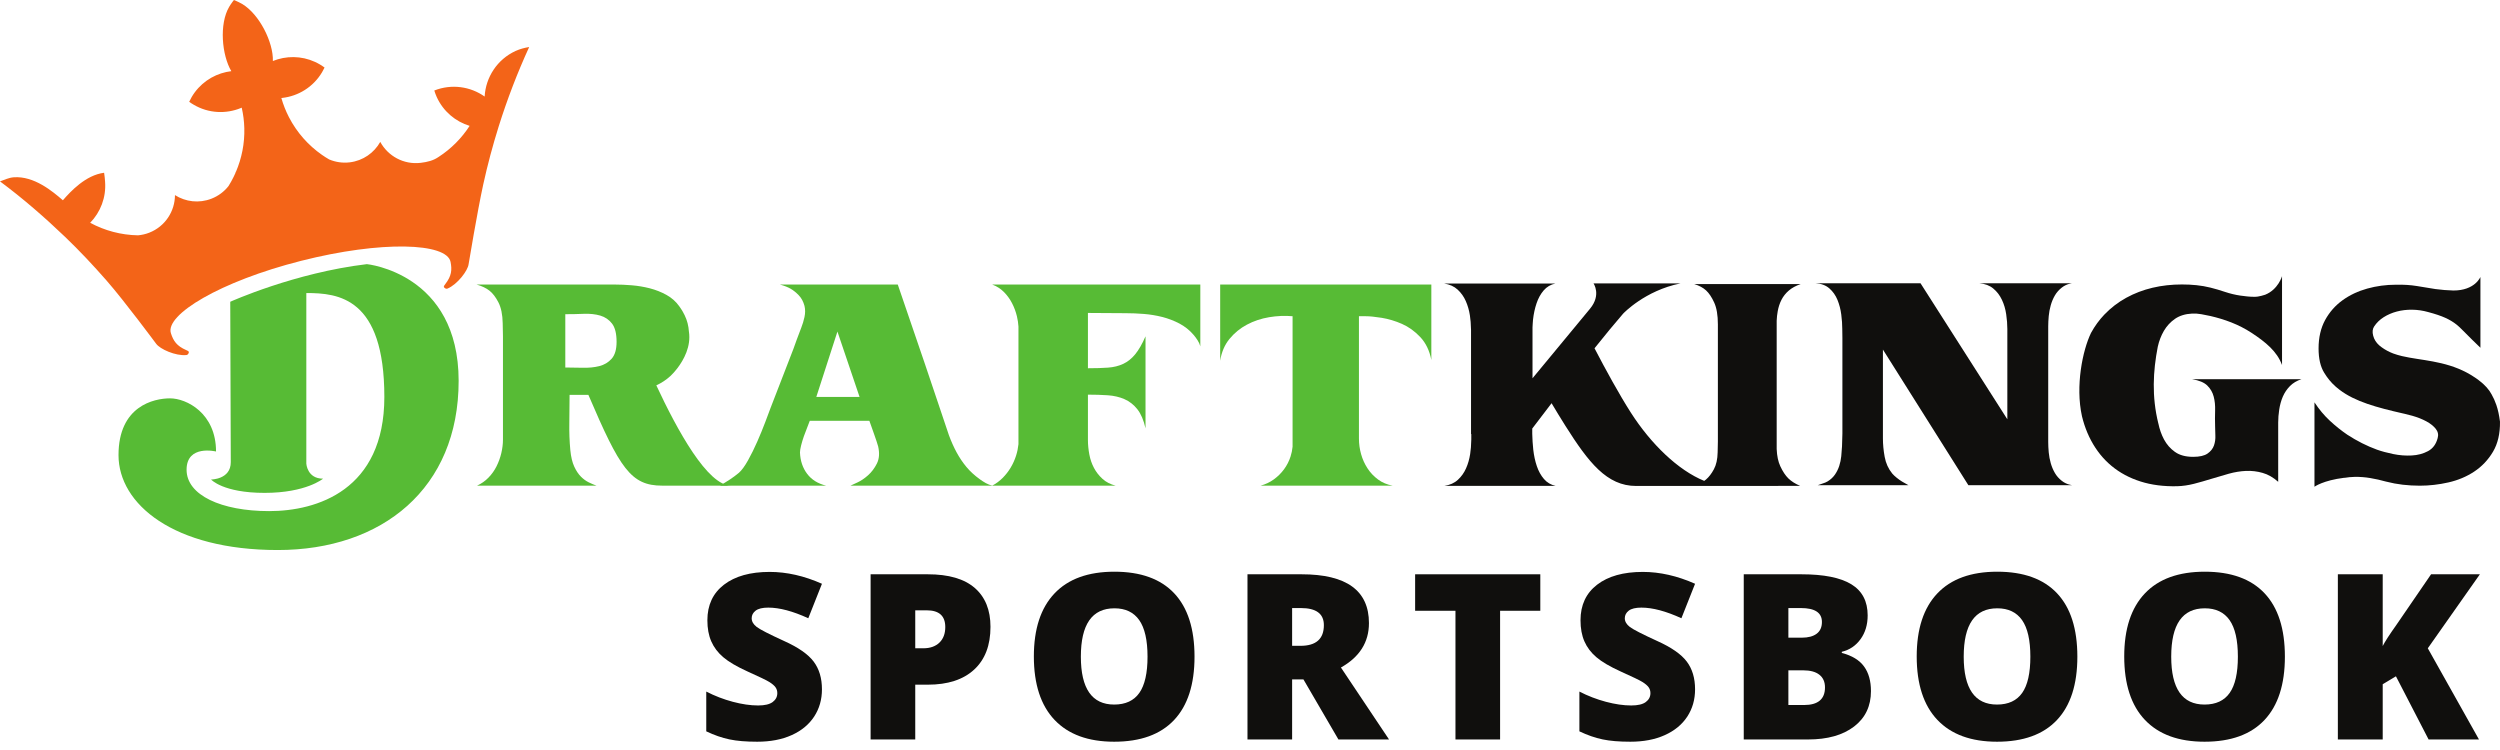
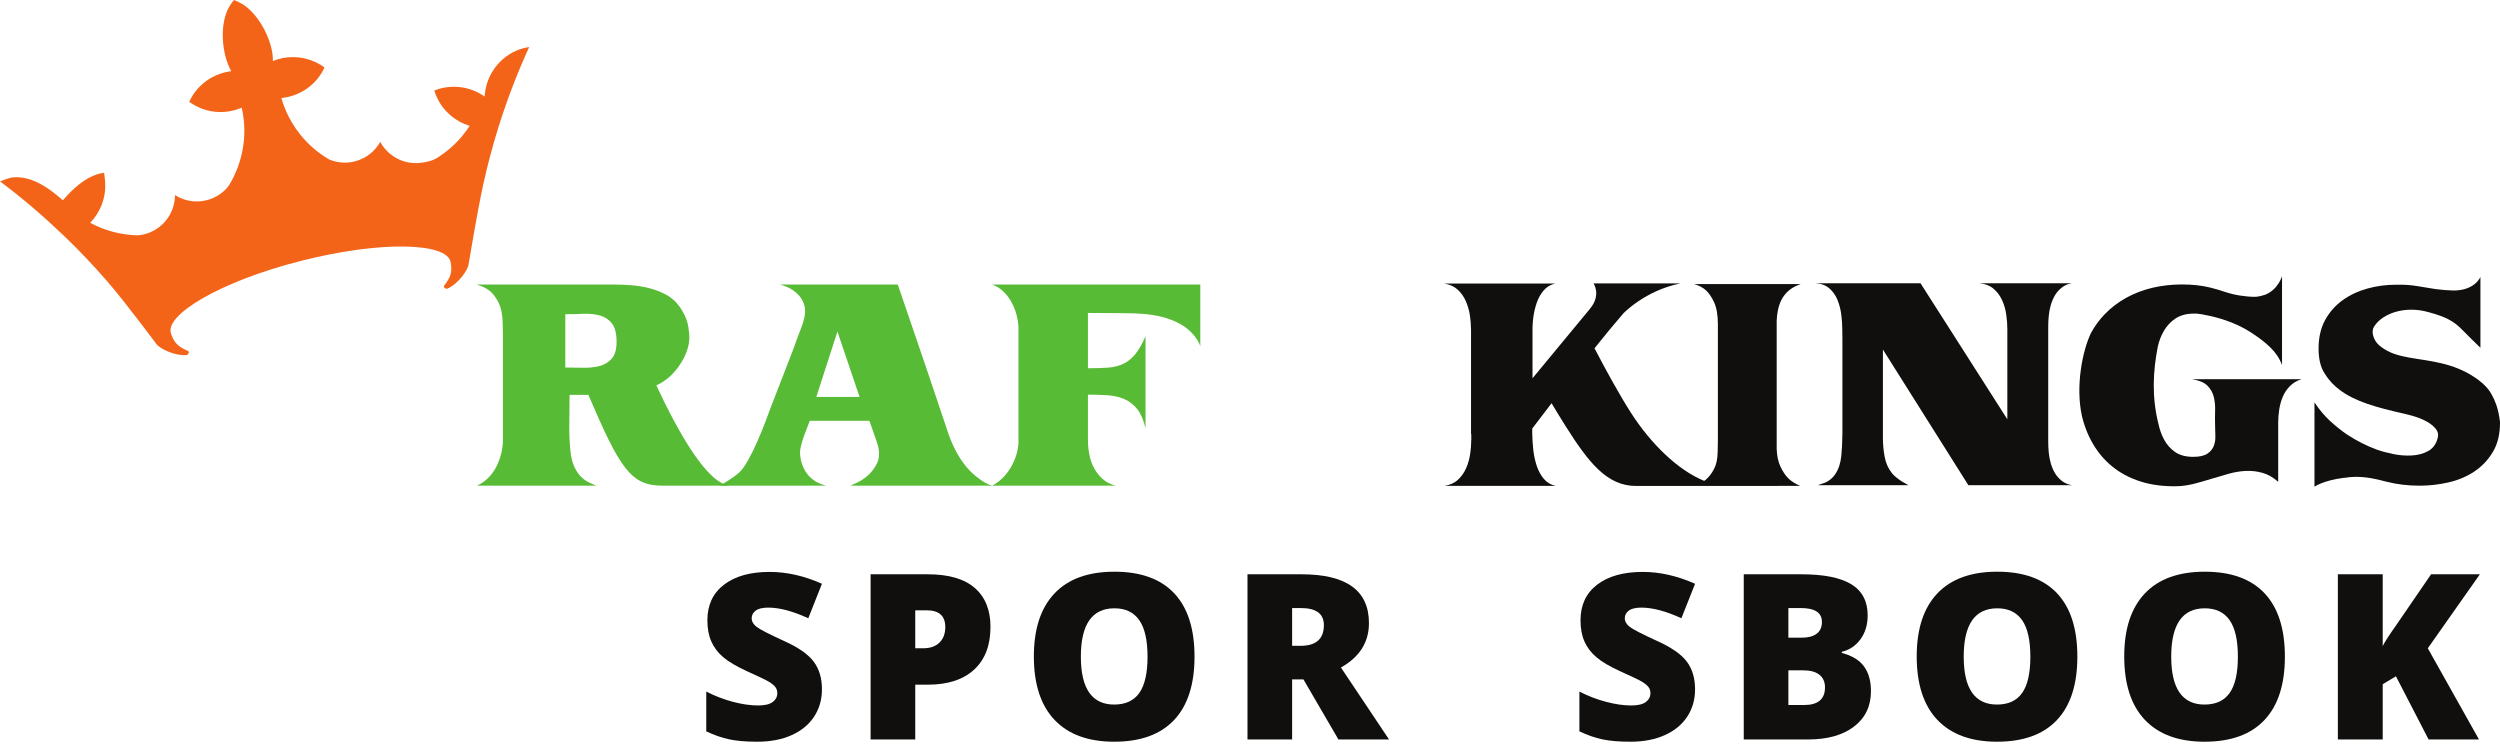
<svg xmlns="http://www.w3.org/2000/svg" width="250" height="75" viewBox="0 0 250 75" fill="none">
  <path d="M82.195 68.93C82.195 69.955 81.934 70.864 81.416 71.658C80.894 72.454 80.147 73.072 79.167 73.512C78.187 73.954 77.039 74.172 75.722 74.172C74.621 74.172 73.698 74.097 72.953 73.941C72.207 73.786 71.431 73.518 70.626 73.134V69.157C71.476 69.594 72.361 69.935 73.282 70.18C74.2 70.424 75.044 70.547 75.812 70.547C76.474 70.547 76.96 70.432 77.269 70.202C77.577 69.972 77.731 69.676 77.731 69.314C77.731 69.088 77.669 68.891 77.546 68.721C77.421 68.552 77.222 68.382 76.946 68.207C76.671 68.033 75.94 67.68 74.748 67.145C73.672 66.657 72.864 66.18 72.326 65.721C71.788 65.264 71.388 64.734 71.129 64.14C70.868 63.546 70.738 62.84 70.738 62.026C70.738 60.506 71.293 59.319 72.398 58.469C73.508 57.618 75.028 57.191 76.963 57.191C78.674 57.191 80.418 57.587 82.195 58.377L80.829 61.825C79.284 61.117 77.951 60.761 76.827 60.761C76.248 60.761 75.827 60.863 75.562 61.066C75.299 61.271 75.168 61.523 75.168 61.825C75.168 62.147 75.336 62.438 75.671 62.694C76.006 62.95 76.915 63.417 78.399 64.095C79.822 64.734 80.81 65.422 81.365 66.157C81.918 66.891 82.195 67.816 82.195 68.93" fill="#100F0D" />
  <path d="M91.525 64.828H92.339C93.008 64.828 93.541 64.642 93.937 64.266C94.331 63.888 94.528 63.368 94.528 62.704C94.528 61.591 93.912 61.032 92.675 61.032H91.525V64.828ZM99.048 62.684C99.048 64.528 98.505 65.954 97.417 66.958C96.328 67.965 94.781 68.468 92.779 68.468H91.525V73.947H87.061V57.429H92.779C94.866 57.429 96.431 57.885 97.478 58.797C98.526 59.708 99.048 61.003 99.048 62.684" fill="#100F0D" />
  <path d="M108.086 65.667C108.086 68.859 109.198 70.456 111.418 70.456C112.549 70.456 113.387 70.067 113.932 69.292C114.479 68.518 114.753 67.307 114.753 65.667C114.753 64.015 114.475 62.799 113.922 62.01C113.368 61.223 112.542 60.831 111.443 60.831C109.204 60.831 108.086 62.441 108.086 65.667V65.667ZM119.452 65.667C119.452 68.444 118.77 70.557 117.408 72.003C116.044 73.45 114.047 74.172 111.418 74.172C108.827 74.172 106.841 73.446 105.459 71.994C104.077 70.538 103.386 68.423 103.386 65.641C103.386 62.893 104.074 60.794 105.449 59.344C106.822 57.893 108.821 57.17 111.443 57.17C114.07 57.17 116.062 57.889 117.418 59.327C118.775 60.765 119.452 62.879 119.452 65.667Z" fill="#100F0D" />
  <path d="M129.212 64.582H130.046C131.607 64.582 132.387 63.891 132.387 62.513C132.387 61.377 131.621 60.806 130.091 60.806H129.212V64.582ZM129.212 67.937V73.947H124.748V57.429H130.161C134.649 57.429 136.895 59.056 136.895 62.309C136.895 64.225 135.96 65.703 134.093 66.751L138.903 73.947H133.842L130.342 67.937H129.212" fill="#100F0D" />
-   <path d="M150.009 73.947H145.547V61.077H141.513V57.429H154.031V61.077H150.009V73.947Z" fill="#100F0D" />
  <path d="M169.507 68.93C169.507 69.955 169.247 70.864 168.73 71.658C168.208 72.454 167.459 73.072 166.479 73.512C165.5 73.954 164.351 74.172 163.035 74.172C161.934 74.172 161.011 74.097 160.266 73.941C159.52 73.786 158.744 73.518 157.939 73.134V69.157C158.788 69.594 159.674 69.935 160.594 70.18C161.513 70.424 162.357 70.547 163.124 70.547C163.787 70.547 164.274 70.432 164.581 70.202C164.889 69.972 165.043 69.676 165.043 69.314C165.043 69.088 164.982 68.891 164.859 68.721C164.733 68.552 164.535 68.382 164.259 68.207C163.984 68.033 163.252 67.68 162.061 67.145C160.985 66.657 160.177 66.18 159.64 65.721C159.101 65.264 158.701 64.734 158.442 64.14C158.181 63.546 158.051 62.84 158.051 62.026C158.051 60.506 158.606 59.319 159.711 58.469C160.82 57.618 162.34 57.191 164.276 57.191C165.987 57.191 167.731 57.587 169.507 58.377L168.141 61.825C166.596 61.117 165.264 60.761 164.14 60.761C163.561 60.761 163.139 60.863 162.874 61.066C162.612 61.271 162.48 61.523 162.48 61.825C162.48 62.147 162.649 62.438 162.983 62.694C163.319 62.95 164.228 63.417 165.711 64.095C167.135 64.734 168.123 65.422 168.677 66.157C169.231 66.891 169.507 67.816 169.507 68.93" fill="#100F0D" />
  <path d="M178.838 67.033V70.502H180.407C181.8 70.502 182.499 69.914 182.499 68.74C182.499 68.189 182.311 67.766 181.938 67.474C181.566 67.178 181.025 67.033 180.317 67.033H178.838ZM178.838 63.768H180.181C180.822 63.768 181.317 63.636 181.667 63.372C182.018 63.107 182.192 62.717 182.192 62.197C182.192 61.271 181.493 60.806 180.091 60.806H178.838V63.768ZM174.375 57.429H180.136C182.382 57.429 184.048 57.762 185.136 58.429C186.224 59.095 186.766 60.132 186.766 61.541C186.766 62.468 186.531 63.259 186.056 63.914C185.582 64.57 184.957 64.993 184.181 65.179V65.293C185.207 65.563 185.948 66.016 186.405 66.649C186.866 67.281 187.096 68.103 187.096 69.111C187.096 70.609 186.533 71.792 185.408 72.653C184.282 73.516 182.745 73.947 180.801 73.947H174.375V57.429" fill="#100F0D" />
  <path d="M196.371 65.667C196.371 68.859 197.481 70.456 199.703 70.456C200.832 70.456 201.671 70.067 202.217 69.292C202.763 68.518 203.036 67.307 203.036 65.667C203.036 64.015 202.759 62.799 202.207 62.01C201.652 61.223 200.826 60.831 199.727 60.831C197.488 60.831 196.371 62.441 196.371 65.667V65.667ZM207.736 65.667C207.736 68.444 207.055 70.557 205.692 72.003C204.328 73.45 202.332 74.172 199.703 74.172C197.112 74.172 195.126 73.446 193.743 71.994C192.361 70.538 191.671 68.423 191.671 65.641C191.671 62.893 192.359 60.794 193.732 59.344C195.107 57.893 197.106 57.17 199.727 57.17C202.354 57.17 204.347 57.889 205.703 59.327C207.06 60.765 207.736 62.879 207.736 65.667" fill="#100F0D" />
  <path d="M217.122 65.667C217.122 68.859 218.234 70.456 220.454 70.456C221.584 70.456 222.422 70.067 222.968 69.292C223.516 68.518 223.788 67.307 223.788 65.667C223.788 64.015 223.511 62.799 222.958 62.01C222.404 61.223 221.578 60.831 220.479 60.831C218.24 60.831 217.122 62.441 217.122 65.667V65.667ZM228.489 65.667C228.489 68.444 227.806 70.557 226.445 72.003C225.081 73.45 223.084 74.172 220.454 74.172C217.864 74.172 215.878 73.446 214.495 71.994C213.112 70.538 212.423 68.423 212.423 65.641C212.423 62.893 213.11 60.794 214.485 59.344C215.86 57.893 217.859 57.17 220.479 57.17C223.107 57.17 225.099 57.889 226.454 59.327C227.811 60.765 228.489 62.879 228.489 65.667" fill="#100F0D" />
  <path d="M247.897 73.947H242.86L239.594 67.63L238.271 68.423V73.947H233.786V57.429H238.271V64.603C238.497 64.158 238.953 63.456 239.639 62.49L243.107 57.429H247.987L242.78 64.828L247.897 73.947Z" fill="#100F0D" />
  <path d="M120.032 28.453H99.216C99.669 28.62 100.058 28.867 100.386 29.195C100.712 29.522 100.984 29.895 101.202 30.314C101.419 30.733 101.583 31.173 101.693 31.634C101.775 31.976 101.824 32.316 101.846 32.656V34.163V35.798V41.168V44.26V44.416C101.806 44.801 101.729 45.188 101.605 45.574C101.47 45.994 101.29 46.392 101.064 46.768C100.838 47.145 100.569 47.488 100.26 47.797C99.949 48.108 99.602 48.365 99.216 48.565H111.56C111.039 48.431 110.603 48.206 110.252 47.887C109.9 47.569 109.615 47.203 109.398 46.793C109.18 46.383 109.025 45.935 108.934 45.448C108.842 44.962 108.793 44.476 108.793 43.99V39.465C109.498 39.465 110.161 39.485 110.781 39.527C111.401 39.57 111.957 39.701 112.452 39.918C112.947 40.136 113.373 40.469 113.734 40.923C114.093 41.376 114.367 42.013 114.552 42.834V33.633C114.216 34.404 113.871 35.002 113.52 35.429C113.17 35.857 112.771 36.176 112.326 36.385C111.882 36.595 111.375 36.721 110.806 36.763C110.235 36.804 109.565 36.825 108.793 36.825V31.295L112.566 31.319C113.152 31.319 113.76 31.345 114.388 31.394C115.016 31.445 115.629 31.546 116.224 31.697C116.819 31.848 117.388 32.066 117.934 32.35C118.476 32.635 118.952 33.013 119.353 33.481C119.487 33.633 119.62 33.812 119.756 34.022C119.89 34.233 119.982 34.437 120.032 34.638V28.453" fill="#57BB35" />
-   <path d="M122.018 28.453V36.071C122.152 35.217 122.461 34.49 122.947 33.895C123.434 33.301 124.016 32.823 124.695 32.464C125.374 32.102 126.111 31.857 126.907 31.722C127.703 31.588 128.486 31.555 129.258 31.622V34.329V35.04V40.328V43.128V44.672C129.225 45.001 129.161 45.327 129.057 45.649C128.906 46.118 128.686 46.546 128.402 46.931C128.118 47.317 127.778 47.652 127.386 47.937C126.991 48.223 126.551 48.431 126.063 48.565H139.264C138.71 48.464 138.225 48.261 137.805 47.949C137.385 47.64 137.033 47.267 136.749 46.831C136.465 46.395 136.251 45.922 136.108 45.409C135.965 44.899 135.894 44.383 135.894 43.864V43.715V40.219V34.763V31.622H136.548C136.967 31.622 137.511 31.676 138.182 31.784C138.853 31.895 139.523 32.095 140.193 32.388C140.862 32.682 141.476 33.122 142.028 33.708C142.581 34.295 142.95 35.058 143.134 35.996V28.453H122.018" fill="#57BB35" />
  <path d="M81.632 39.691L83.743 33.155L85.956 39.691H81.632ZM86.797 47.535C86.437 47.853 86.082 48.092 85.73 48.251C85.378 48.41 85.151 48.515 85.05 48.565H99.255C99.02 48.515 98.797 48.432 98.588 48.315C98.378 48.196 98.182 48.07 97.998 47.937C97.462 47.551 97.008 47.137 96.64 46.693C96.271 46.248 95.945 45.761 95.659 45.235C95.374 44.707 95.12 44.136 94.893 43.525L93.862 40.461L92.467 36.323L89.777 28.453H77.986C78.423 28.572 78.779 28.71 79.055 28.869C79.332 29.029 79.605 29.245 79.871 29.522C80.14 29.799 80.333 30.154 80.45 30.591C80.533 30.943 80.533 31.312 80.45 31.697C80.366 32.082 80.258 32.443 80.124 32.777C79.788 33.649 79.533 34.341 79.356 34.852C79.303 35.006 79.246 35.15 79.186 35.292L77.055 40.797C76.939 41.116 76.763 41.585 76.528 42.205C76.293 42.825 76.03 43.471 75.736 44.141C75.443 44.811 75.134 45.44 74.806 46.027C74.479 46.612 74.173 47.031 73.888 47.283C73.603 47.518 73.311 47.735 73.008 47.937C72.708 48.138 72.468 48.289 72.292 48.389C72.117 48.489 72.02 48.549 72.003 48.565H82.612C81.79 48.365 81.159 47.971 80.714 47.383C80.271 46.798 80.031 46.085 79.997 45.247C79.997 45.08 80.036 44.845 80.111 44.543C80.186 44.241 80.278 43.936 80.388 43.625C80.495 43.316 80.609 43.018 80.727 42.733C80.843 42.448 80.927 42.229 80.978 42.079H86.634H86.936C86.986 42.214 87.053 42.402 87.138 42.645C87.221 42.888 87.309 43.135 87.401 43.387C87.493 43.639 87.577 43.881 87.653 44.117C87.727 44.35 87.782 44.526 87.816 44.643C87.967 45.314 87.925 45.884 87.69 46.353C87.454 46.822 87.159 47.216 86.797 47.535" fill="#57BB35" />
  <path d="M56.53 36.75V31.42C57.15 31.42 57.766 31.408 58.378 31.382C58.989 31.358 59.538 31.416 60.025 31.558C60.511 31.701 60.904 31.97 61.206 32.362C61.508 32.756 61.658 33.365 61.658 34.186C61.658 34.94 61.494 35.502 61.168 35.87C60.842 36.239 60.426 36.486 59.925 36.612C59.422 36.738 58.868 36.791 58.266 36.776C57.661 36.758 57.084 36.75 56.53 36.75M65.632 38.536C66.154 38.293 66.619 37.989 67.034 37.609L67.164 37.478C67.164 37.478 67.402 37.254 67.704 36.865C67.725 36.836 67.749 36.809 67.771 36.779C68.356 35.999 69.126 34.653 68.891 33.154H68.89C68.858 32.612 68.722 32.042 68.458 31.508C68.351 31.288 68.187 30.985 67.918 30.616C67.582 30.145 67.155 29.77 66.636 29.484C66.116 29.199 65.563 28.982 64.977 28.83C64.391 28.68 63.791 28.58 63.179 28.529C62.567 28.478 62.001 28.454 61.482 28.454H47.656C48.191 28.604 48.624 28.81 48.95 29.07C49.278 29.329 49.575 29.719 49.842 30.238C50.111 30.759 50.254 31.454 50.27 32.324C50.287 32.761 50.296 33.206 50.296 33.658V33.848V34.99V40.898V41.576V43.526V43.965C50.296 44.401 50.239 44.849 50.132 45.31C50.023 45.771 49.863 46.211 49.654 46.63C49.445 47.049 49.176 47.426 48.85 47.76C48.524 48.098 48.142 48.364 47.706 48.565H59.648C59.413 48.481 59.157 48.373 58.88 48.238C58.604 48.104 58.34 47.912 58.088 47.66C57.838 47.408 57.615 47.074 57.422 46.654C57.23 46.235 57.099 45.691 57.033 45.02C56.949 44.116 56.915 43.195 56.932 42.255C56.949 41.317 56.958 40.394 56.958 39.49H57.762C58.132 39.49 58.49 39.489 58.838 39.486C61.987 46.841 63.083 48.565 66.218 48.565H73.114C70.754 48.565 67.736 43.037 65.632 38.536" fill="#57BB35" />
  <path d="M51.574 5.09C49.709 5.938 48.571 7.738 48.465 9.651C48.462 9.653 48.464 9.651 48.461 9.653C47.035 8.645 45.151 8.369 43.43 9.051C43.496 9.27 43.577 9.487 43.674 9.703C44.332 11.148 45.555 12.156 46.962 12.587C46.17 13.814 45.12 14.878 43.865 15.69C43.338 16.057 42.75 16.202 42.067 16.284C40.37 16.486 38.794 15.606 38.026 14.189C37.414 15.28 36.307 16.075 34.97 16.235C34.245 16.321 33.542 16.209 32.914 15.943C32.67 15.8 32.429 15.65 32.198 15.488C30.829 14.533 29.684 13.249 28.894 11.717C28.582 11.115 28.328 10.475 28.135 9.8C28.165 9.798 28.194 9.795 28.225 9.792C29.822 9.612 31.32 8.713 32.205 7.226C32.298 7.072 32.382 6.914 32.456 6.755C32.313 6.65 32.166 6.55 32.011 6.459C30.682 5.667 29.148 5.523 27.772 5.931C27.61 5.98 27.448 6.037 27.288 6.101C27.343 4.234 25.941 1.423 24.222 0.401C24.03 0.286 23.745 0.15 23.545 0.063L23.394 8.38405e-06L23.289 0.134C23.156 0.309 23.031 0.489 22.917 0.683C21.904 2.408 22.183 5.505 23.131 7.116C22.962 7.136 22.791 7.165 22.625 7.201C21.224 7.506 19.948 8.373 19.166 9.706C19.075 9.86 18.992 10.018 18.919 10.179C19.061 10.283 19.209 10.38 19.366 10.47C20.857 11.349 22.602 11.412 24.089 10.802C24.118 10.789 24.145 10.779 24.172 10.766C24.329 11.449 24.413 12.134 24.431 12.81C24.473 14.339 24.173 15.829 23.591 17.189C23.588 17.18 23.586 17.169 23.583 17.16C23.57 17.211 23.551 17.263 23.536 17.316C23.477 17.446 23.416 17.577 23.353 17.706C23.2 18.019 23.029 18.322 22.845 18.616C22.417 19.156 21.845 19.594 21.156 19.865C19.903 20.358 18.552 20.182 17.497 19.51C17.492 21.121 16.519 22.643 14.928 23.268C14.56 23.413 14.181 23.498 13.804 23.532C12.107 23.503 10.469 23.063 9.017 22.279C10.043 21.223 10.63 19.75 10.508 18.167C10.49 17.932 10.455 17.5 10.41 17.277C8.572 17.507 7.055 19.145 6.29 20.026H6.286C5.271 19.145 3.406 17.575 1.364 17.73C0.883 17.766 0.435 17.985 0 18.139C2.275 19.828 4.447 21.715 6.501 23.682C7.941 25.061 9.323 26.533 10.643 28.04C12.478 30.137 15.611 34.375 15.614 34.374C15.999 34.914 17.568 35.611 18.628 35.505C18.813 35.487 18.869 35.32 18.884 35.224C18.897 35.114 18.706 35.047 18.607 35.003C17.682 34.598 17.34 34.107 17.09 33.319C16.5 31.471 22.028 28.135 30.109 26.084C38.191 24.034 44.682 24.283 45.056 26.19C45.215 27.002 45.153 27.596 44.537 28.398C44.472 28.484 44.335 28.636 44.404 28.727C44.461 28.804 44.592 28.926 44.763 28.853C45.742 28.434 46.784 27.072 46.861 26.415C46.861 26.415 47.729 21.162 48.325 18.441C48.755 16.483 49.271 14.55 49.867 12.648C50.719 9.933 51.738 7.279 52.917 4.703C52.463 4.777 52.012 4.892 51.574 5.09" fill="#F36418" />
-   <path d="M23.025 30.177C23.025 30.177 29.447 27.274 36.689 26.414C36.689 26.414 45.864 27.317 45.864 38.086C45.864 48.855 38.203 55.003 27.776 55.003C17.349 55.003 11.851 50.406 11.851 45.511C11.851 40.615 15.371 39.835 17.008 39.835C18.644 39.835 21.603 41.313 21.603 45.15C21.603 45.15 18.658 44.426 18.658 46.975C18.658 49.524 22.141 51.111 26.917 51.111C31.691 51.111 38.435 49.019 38.435 39.696C38.435 29.749 33.832 29.304 30.632 29.304V46.367C30.632 46.367 30.717 47.867 32.306 47.867C32.306 47.867 30.623 49.288 26.459 49.288C22.294 49.288 21.107 47.951 21.107 47.951C21.107 47.951 23.078 47.958 23.078 46.22C23.078 44.482 23.025 30.177 23.025 30.177" fill="#57BB35" />
  <path d="M249.636 40.501C249.497 40.095 249.337 39.744 249.162 39.442C248.919 38.979 248.503 38.486 247.833 37.989C247.832 37.987 247.83 37.987 247.83 37.985C247.763 37.938 247.698 37.889 247.632 37.845C247.627 37.842 247.624 37.838 247.619 37.836C247.313 37.621 247.003 37.434 246.694 37.268C244.418 36.057 242.083 36.051 240.207 35.611C239.903 35.538 239.61 35.455 239.332 35.353C239.226 35.312 239.122 35.27 239.019 35.223C238.61 35.038 238.243 34.808 237.92 34.534C237.615 34.261 237.413 33.939 237.317 33.569C237.22 33.199 237.252 32.892 237.413 32.65C237.656 32.28 237.973 31.97 238.368 31.72C238.763 31.471 239.202 31.281 239.684 31.153C240.167 31.025 240.678 30.964 241.218 30.971C241.757 30.98 242.285 31.055 242.8 31.201C243.526 31.393 244.099 31.587 244.527 31.781C244.955 31.974 245.328 32.199 245.651 32.456C245.811 32.586 245.971 32.73 246.133 32.892C246.294 33.053 246.462 33.222 246.641 33.4C246.818 33.576 247.015 33.773 247.233 33.991C247.45 34.208 247.719 34.469 248.042 34.776V27.698C248.042 27.698 247.5 29.051 245.349 29.051C244.745 29.035 244.145 28.987 243.549 28.907C242.936 28.809 242.317 28.71 241.689 28.603C241.061 28.5 240.361 28.454 239.588 28.472C238.606 28.472 237.651 28.601 236.725 28.858C235.8 29.115 234.974 29.506 234.25 30.029C233.525 30.552 232.945 31.213 232.509 32.01C232.077 32.807 231.857 33.754 231.857 34.849C231.857 35.863 232.046 36.676 232.426 37.287C232.752 37.819 233.119 38.261 233.525 38.622L233.531 38.627C233.543 38.64 233.56 38.652 233.573 38.665C233.621 38.706 233.669 38.747 233.717 38.786C233.792 38.85 233.869 38.911 233.949 38.973C235.513 40.174 237.724 40.756 240.279 41.34C240.329 41.352 240.373 41.361 240.421 41.371C240.429 41.372 240.435 41.374 240.441 41.376C240.703 41.434 240.965 41.501 241.23 41.577C241.762 41.729 242.228 41.914 242.63 42.132C243.035 42.349 243.348 42.599 243.574 42.88C243.798 43.162 243.864 43.471 243.766 43.811C243.606 44.422 243.284 44.856 242.8 45.114C242.317 45.372 241.774 45.517 241.17 45.548C240.566 45.581 239.95 45.534 239.321 45.405C238.695 45.275 238.155 45.13 237.704 44.969C236.688 44.6 235.699 44.099 234.732 43.471C234.12 43.053 233.536 42.587 232.982 42.071C232.426 41.556 231.913 40.944 231.447 40.235V48.674C231.447 48.674 232.303 48.04 234.435 47.775C234.438 47.778 234.439 47.781 234.444 47.784C234.784 47.727 235.124 47.694 235.468 47.688C235.994 47.679 236.517 47.719 237.038 47.808C237.562 47.896 238.082 48.012 238.597 48.158C239.161 48.303 239.721 48.408 240.276 48.472C240.832 48.535 241.401 48.569 241.979 48.569C242.929 48.569 243.883 48.46 244.84 48.243C245.799 48.025 246.662 47.663 247.425 47.156C248.19 46.648 248.816 45.989 249.298 45.176C249.781 44.362 250.013 43.359 249.999 42.169C249.918 41.524 249.796 40.968 249.636 40.501" fill="#100F0D" />
  <path d="M204.822 32.642C204.822 32.322 204.84 31.976 204.873 31.606C204.906 31.237 204.976 30.875 205.076 30.521C205.177 30.168 205.315 29.84 205.492 29.537C205.669 29.234 205.901 28.977 206.186 28.754C206.691 28.36 207.178 28.343 207.196 28.326H197.934C198.505 28.377 198.973 28.552 199.333 28.857C199.696 29.158 199.981 29.533 200.191 29.979C200.403 30.424 200.545 30.909 200.62 31.43C200.696 31.951 200.734 32.439 200.734 32.895V41.93L192.052 28.326H181.553C182.125 28.358 182.588 28.532 182.94 28.843C183.295 29.155 183.562 29.537 183.748 29.991C183.933 30.445 184.06 30.934 184.127 31.455C184.194 31.976 184.227 32.456 184.227 32.895C184.227 33.096 184.23 33.395 184.24 33.79V34.517V42.661V43.142V43.358C184.235 43.781 184.224 44.206 184.202 44.631C184.185 44.95 184.161 45.279 184.127 45.615C184.093 45.952 184.026 46.276 183.925 46.587C183.824 46.898 183.681 47.189 183.497 47.457C183.311 47.726 183.066 47.953 182.763 48.139C182.714 48.172 182.637 48.21 182.537 48.253C182.436 48.294 182.33 48.332 182.221 48.366C182.112 48.399 182.014 48.432 181.931 48.467C181.847 48.501 181.797 48.517 181.78 48.517H190.84C190.59 48.383 190.374 48.261 190.197 48.151C190.02 48.042 189.844 47.915 189.667 47.773C189.491 47.631 189.343 47.492 189.225 47.356C188.839 46.885 188.585 46.33 188.468 45.689C188.35 45.051 188.292 44.437 188.292 43.848V34.957L196.836 48.517H197.402H202.564H203.195H206.16H207.196C207.178 48.499 206.691 48.481 206.186 48.089C205.901 47.866 205.669 47.609 205.492 47.305C205.315 47.002 205.177 46.675 205.076 46.322C204.976 45.968 204.906 45.606 204.873 45.236C204.84 44.865 204.822 44.521 204.822 44.201V39.431V32.642" fill="#100F0D" />
  <path d="M220.732 38.558C221.046 38.869 221.26 39.235 221.37 39.661C221.482 40.085 221.529 40.553 221.511 41.068C221.494 41.581 221.494 42.1 221.511 42.622C221.511 42.884 221.52 43.19 221.535 43.541C221.554 43.891 221.507 44.227 221.398 44.545C221.286 44.864 221.071 45.133 220.758 45.353C220.443 45.574 219.962 45.684 219.314 45.684C218.566 45.684 217.961 45.521 217.499 45.194C217.04 44.869 216.674 44.452 216.402 43.947C216.144 43.465 215.955 42.929 215.836 42.346V42.358C215.166 39.661 215.301 37.121 215.777 34.677C215.904 34.097 216.11 33.568 216.39 33.084C216.671 32.604 217.04 32.204 217.499 31.884C217.961 31.567 218.531 31.39 219.212 31.358C219.501 31.343 219.809 31.363 220.132 31.42C220.455 31.477 220.761 31.538 221.051 31.603C222.447 31.93 223.85 32.429 225.151 33.281C226.564 34.208 227.709 35.146 228.203 36.501V36.453V27.619C228.203 27.619 227.826 28.945 226.522 29.471C226.257 29.558 225.997 29.625 225.777 29.658C225.719 29.665 225.658 29.671 225.597 29.675C225.56 29.678 225.52 29.678 225.482 29.68C225.026 29.691 224.456 29.619 224.038 29.56C223.53 29.486 223.019 29.363 222.506 29.192C221.995 29.021 221.511 28.877 221.051 28.763C220.591 28.649 220.123 28.567 219.648 28.518C219.169 28.469 218.684 28.446 218.19 28.446C217.168 28.446 216.189 28.554 215.252 28.775C214.317 28.995 213.439 29.331 212.621 29.78C211.804 30.23 211.071 30.792 210.426 31.469C209.918 32.001 209.48 32.605 209.108 33.281C209.105 33.288 209.102 33.294 209.097 33.302C208.263 35.029 207.526 38.587 208.196 41.622C208.337 42.203 208.517 42.752 208.736 43.271C208.85 43.541 208.975 43.803 209.11 44.056C209.647 45.06 210.326 45.905 211.153 46.591C211.978 47.276 212.942 47.795 214.041 48.145C215.138 48.496 216.368 48.655 217.731 48.622C218.276 48.606 218.832 48.524 219.404 48.379C219.974 48.23 220.548 48.068 221.127 47.887C221.707 47.708 222.289 47.538 222.877 47.373C223.466 47.209 224.038 47.117 224.602 47.091C225.164 47.068 225.716 47.132 226.261 47.289C226.808 47.443 227.325 47.74 227.819 48.182V42.256C227.819 41.848 227.853 41.415 227.922 40.958C227.991 40.5 228.109 40.072 228.279 39.672C228.451 39.272 228.689 38.918 228.995 38.607C229.301 38.297 229.685 38.068 230.145 37.921H219.212C219.91 38.035 220.417 38.248 220.732 38.558" fill="#100F0D" />
  <path d="M178.028 46.62C177.817 46.17 177.697 45.596 177.668 44.899V44.159V41.512V34.834V33.043V32.072C177.682 31.745 177.715 31.429 177.772 31.124C177.845 30.708 177.972 30.326 178.149 29.977C178.328 29.63 178.572 29.321 178.882 29.055C179.194 28.788 179.589 28.573 180.063 28.409H169.429C169.919 28.557 170.312 28.769 170.609 29.043C170.905 29.318 171.176 29.722 171.42 30.256C171.665 30.79 171.788 31.517 171.788 32.435V33.321V34.86V44.159C171.788 44.455 171.78 44.813 171.765 45.23C171.751 45.926 171.624 46.494 171.386 46.932C171.15 47.369 170.887 47.711 170.597 47.955C170.544 48.001 170.481 48.043 170.421 48.088C167.814 47.026 165.099 44.407 163.087 41.266C161.904 39.417 160.566 36.967 159.452 34.828C160.499 33.518 161.501 32.299 162.309 31.37C162.337 31.339 164.489 29.061 168.035 28.343H159.354C159.354 28.343 160.151 29.484 159.003 30.871L153.251 37.826V32.736C153.27 32.482 153.272 32.236 153.3 31.978C153.368 31.375 153.487 30.824 153.658 30.325C153.826 29.824 154.064 29.395 154.37 29.039C154.675 28.684 155.066 28.454 155.54 28.352H144.405C144.964 28.437 145.419 28.641 145.766 28.963C146.114 29.285 146.385 29.666 146.579 30.108C146.774 30.549 146.91 31.024 146.989 31.533C147.021 31.755 147.046 31.97 147.065 32.184L147.103 32.984V43.402C147.111 43.403 147.12 43.404 147.129 43.406V43.957L147.091 44.757C147.072 44.971 147.047 45.186 147.015 45.409C146.937 45.917 146.801 46.392 146.606 46.832C146.411 47.275 146.141 47.656 145.792 47.977C145.446 48.3 144.99 48.504 144.432 48.589H155.567C155.092 48.486 154.701 48.257 154.397 47.901C154.09 47.545 153.853 47.117 153.684 46.616C153.513 46.117 153.395 45.566 153.326 44.963C153.267 44.426 153.239 43.903 153.225 43.386V42.855C153.668 42.271 154.347 41.377 155.158 40.321C155.597 41.061 156.066 41.831 156.549 42.596C158.851 46.239 160.687 48.596 163.606 48.596C166.526 48.596 180.017 48.589 180.017 48.589C179.528 48.381 179.135 48.133 178.839 47.844C178.543 47.553 178.272 47.147 178.028 46.62" fill="#100F0D" />
</svg>